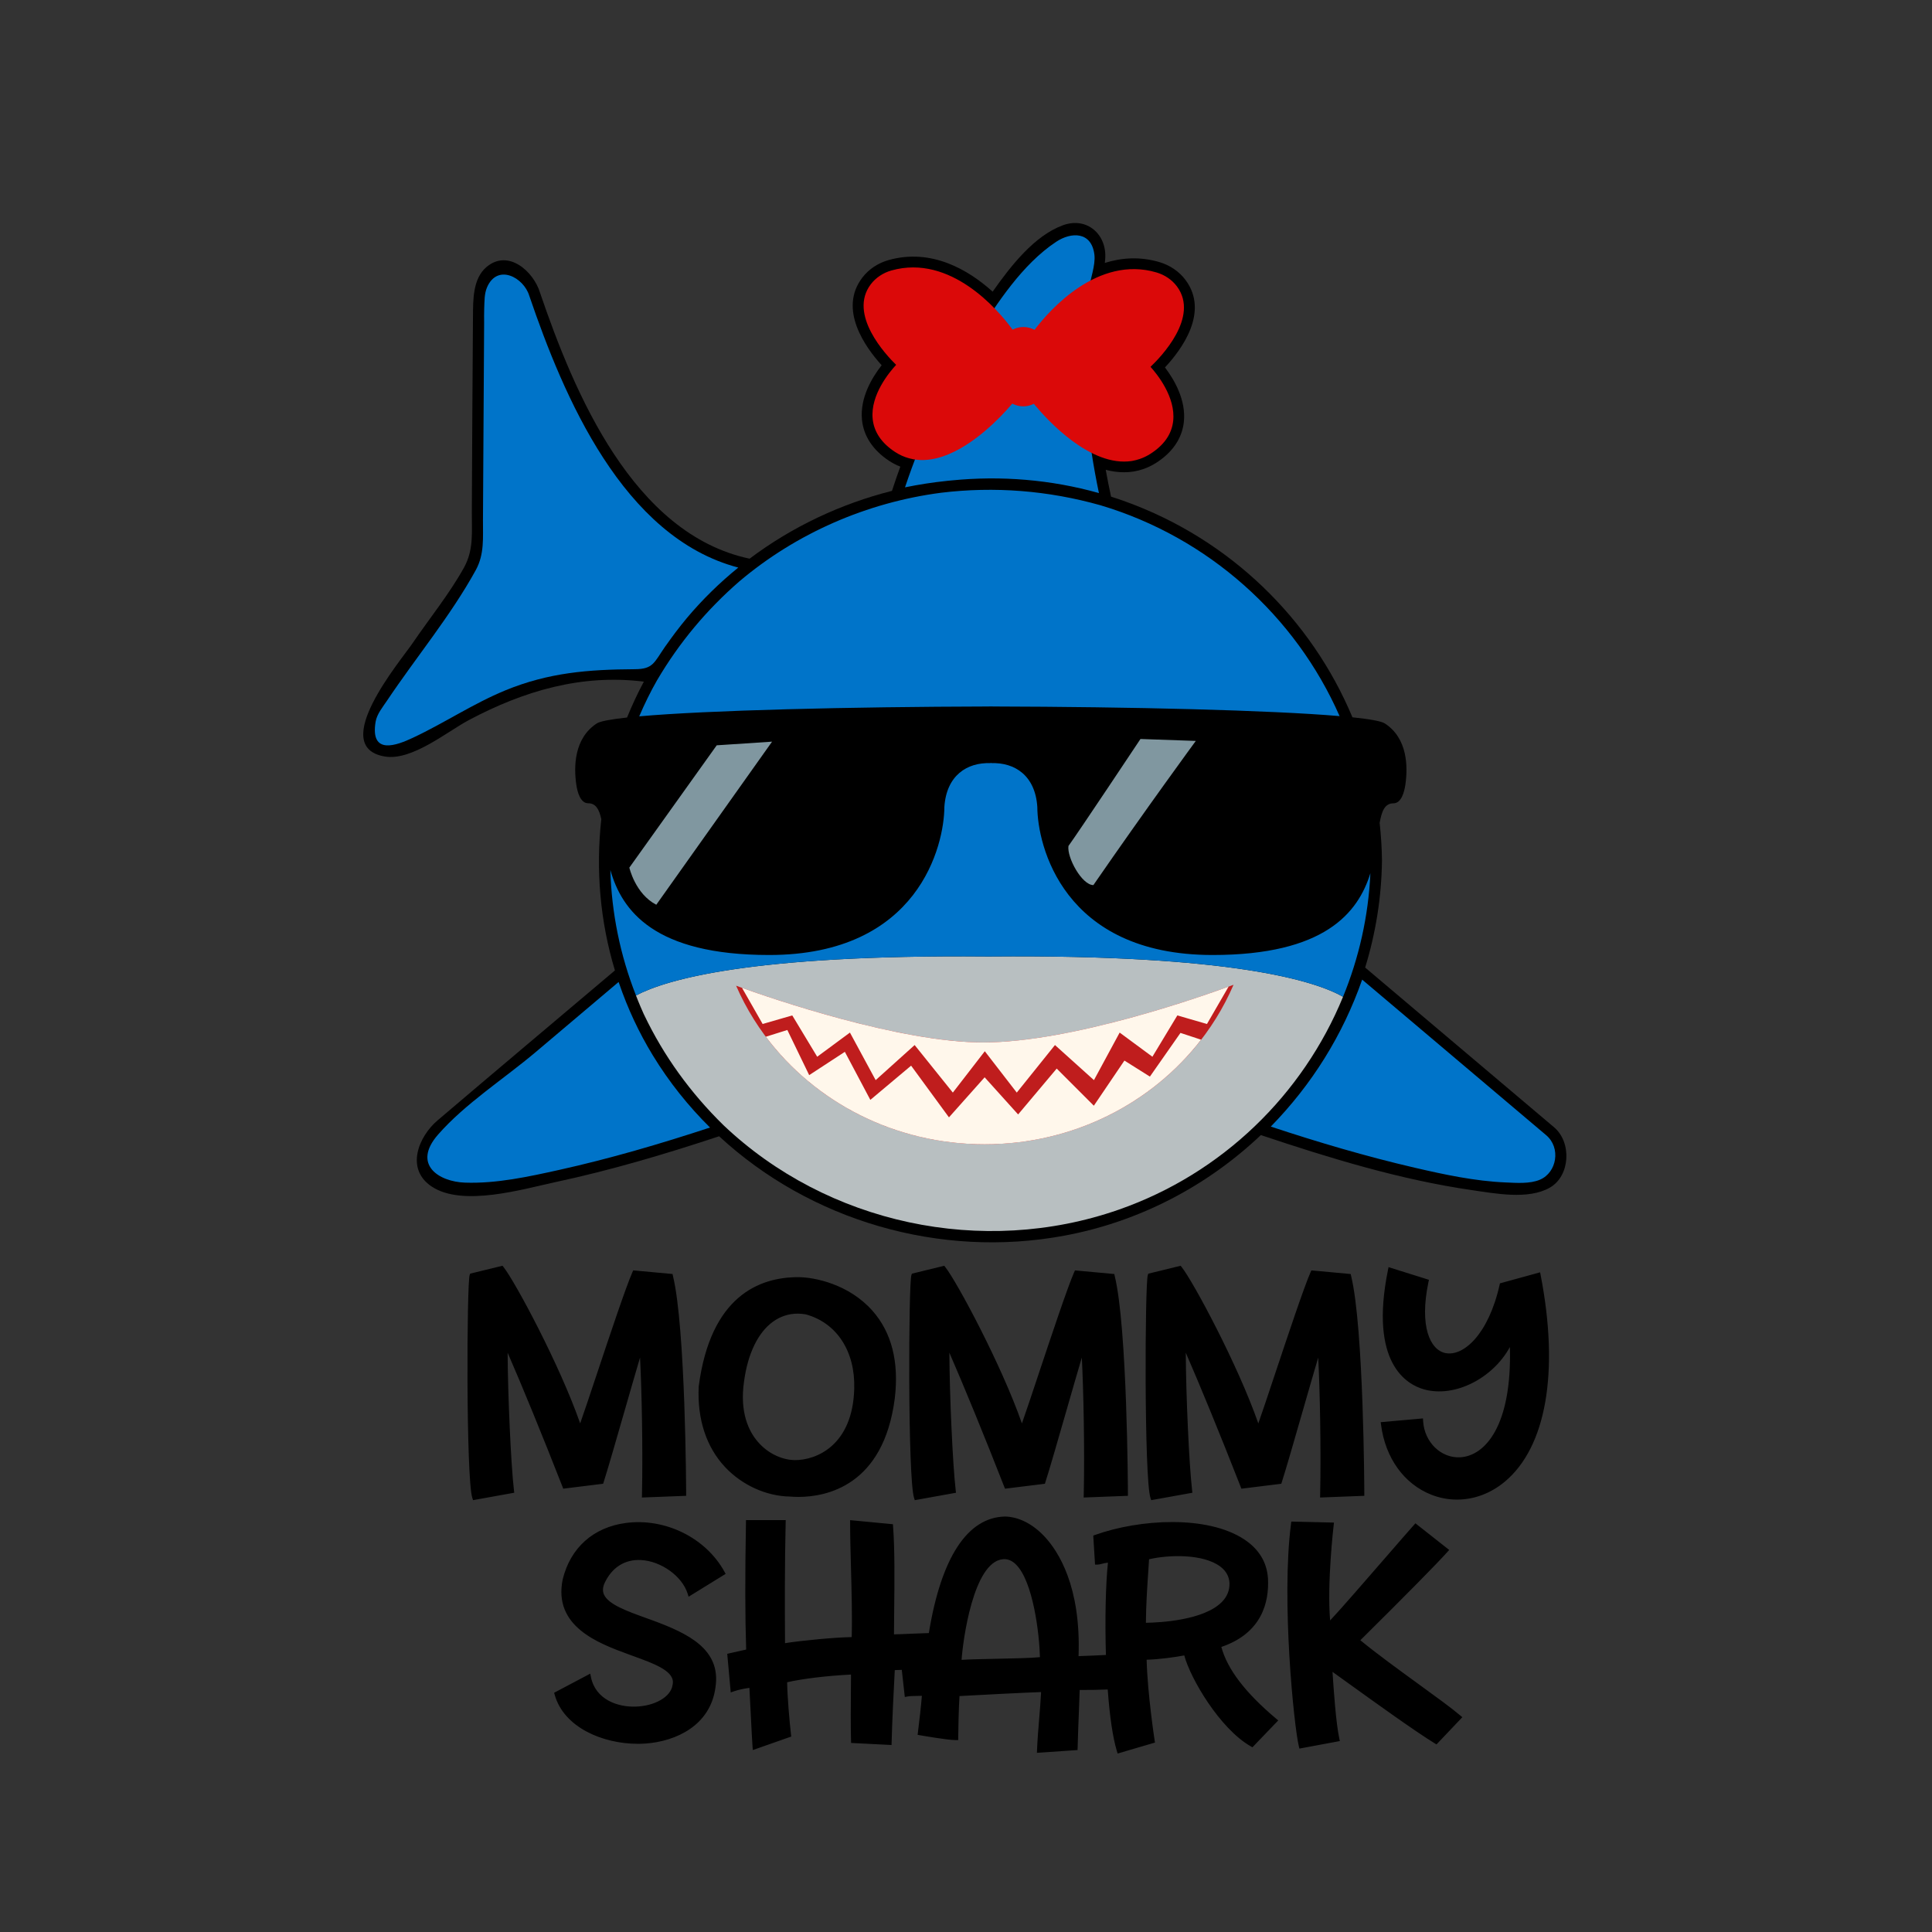
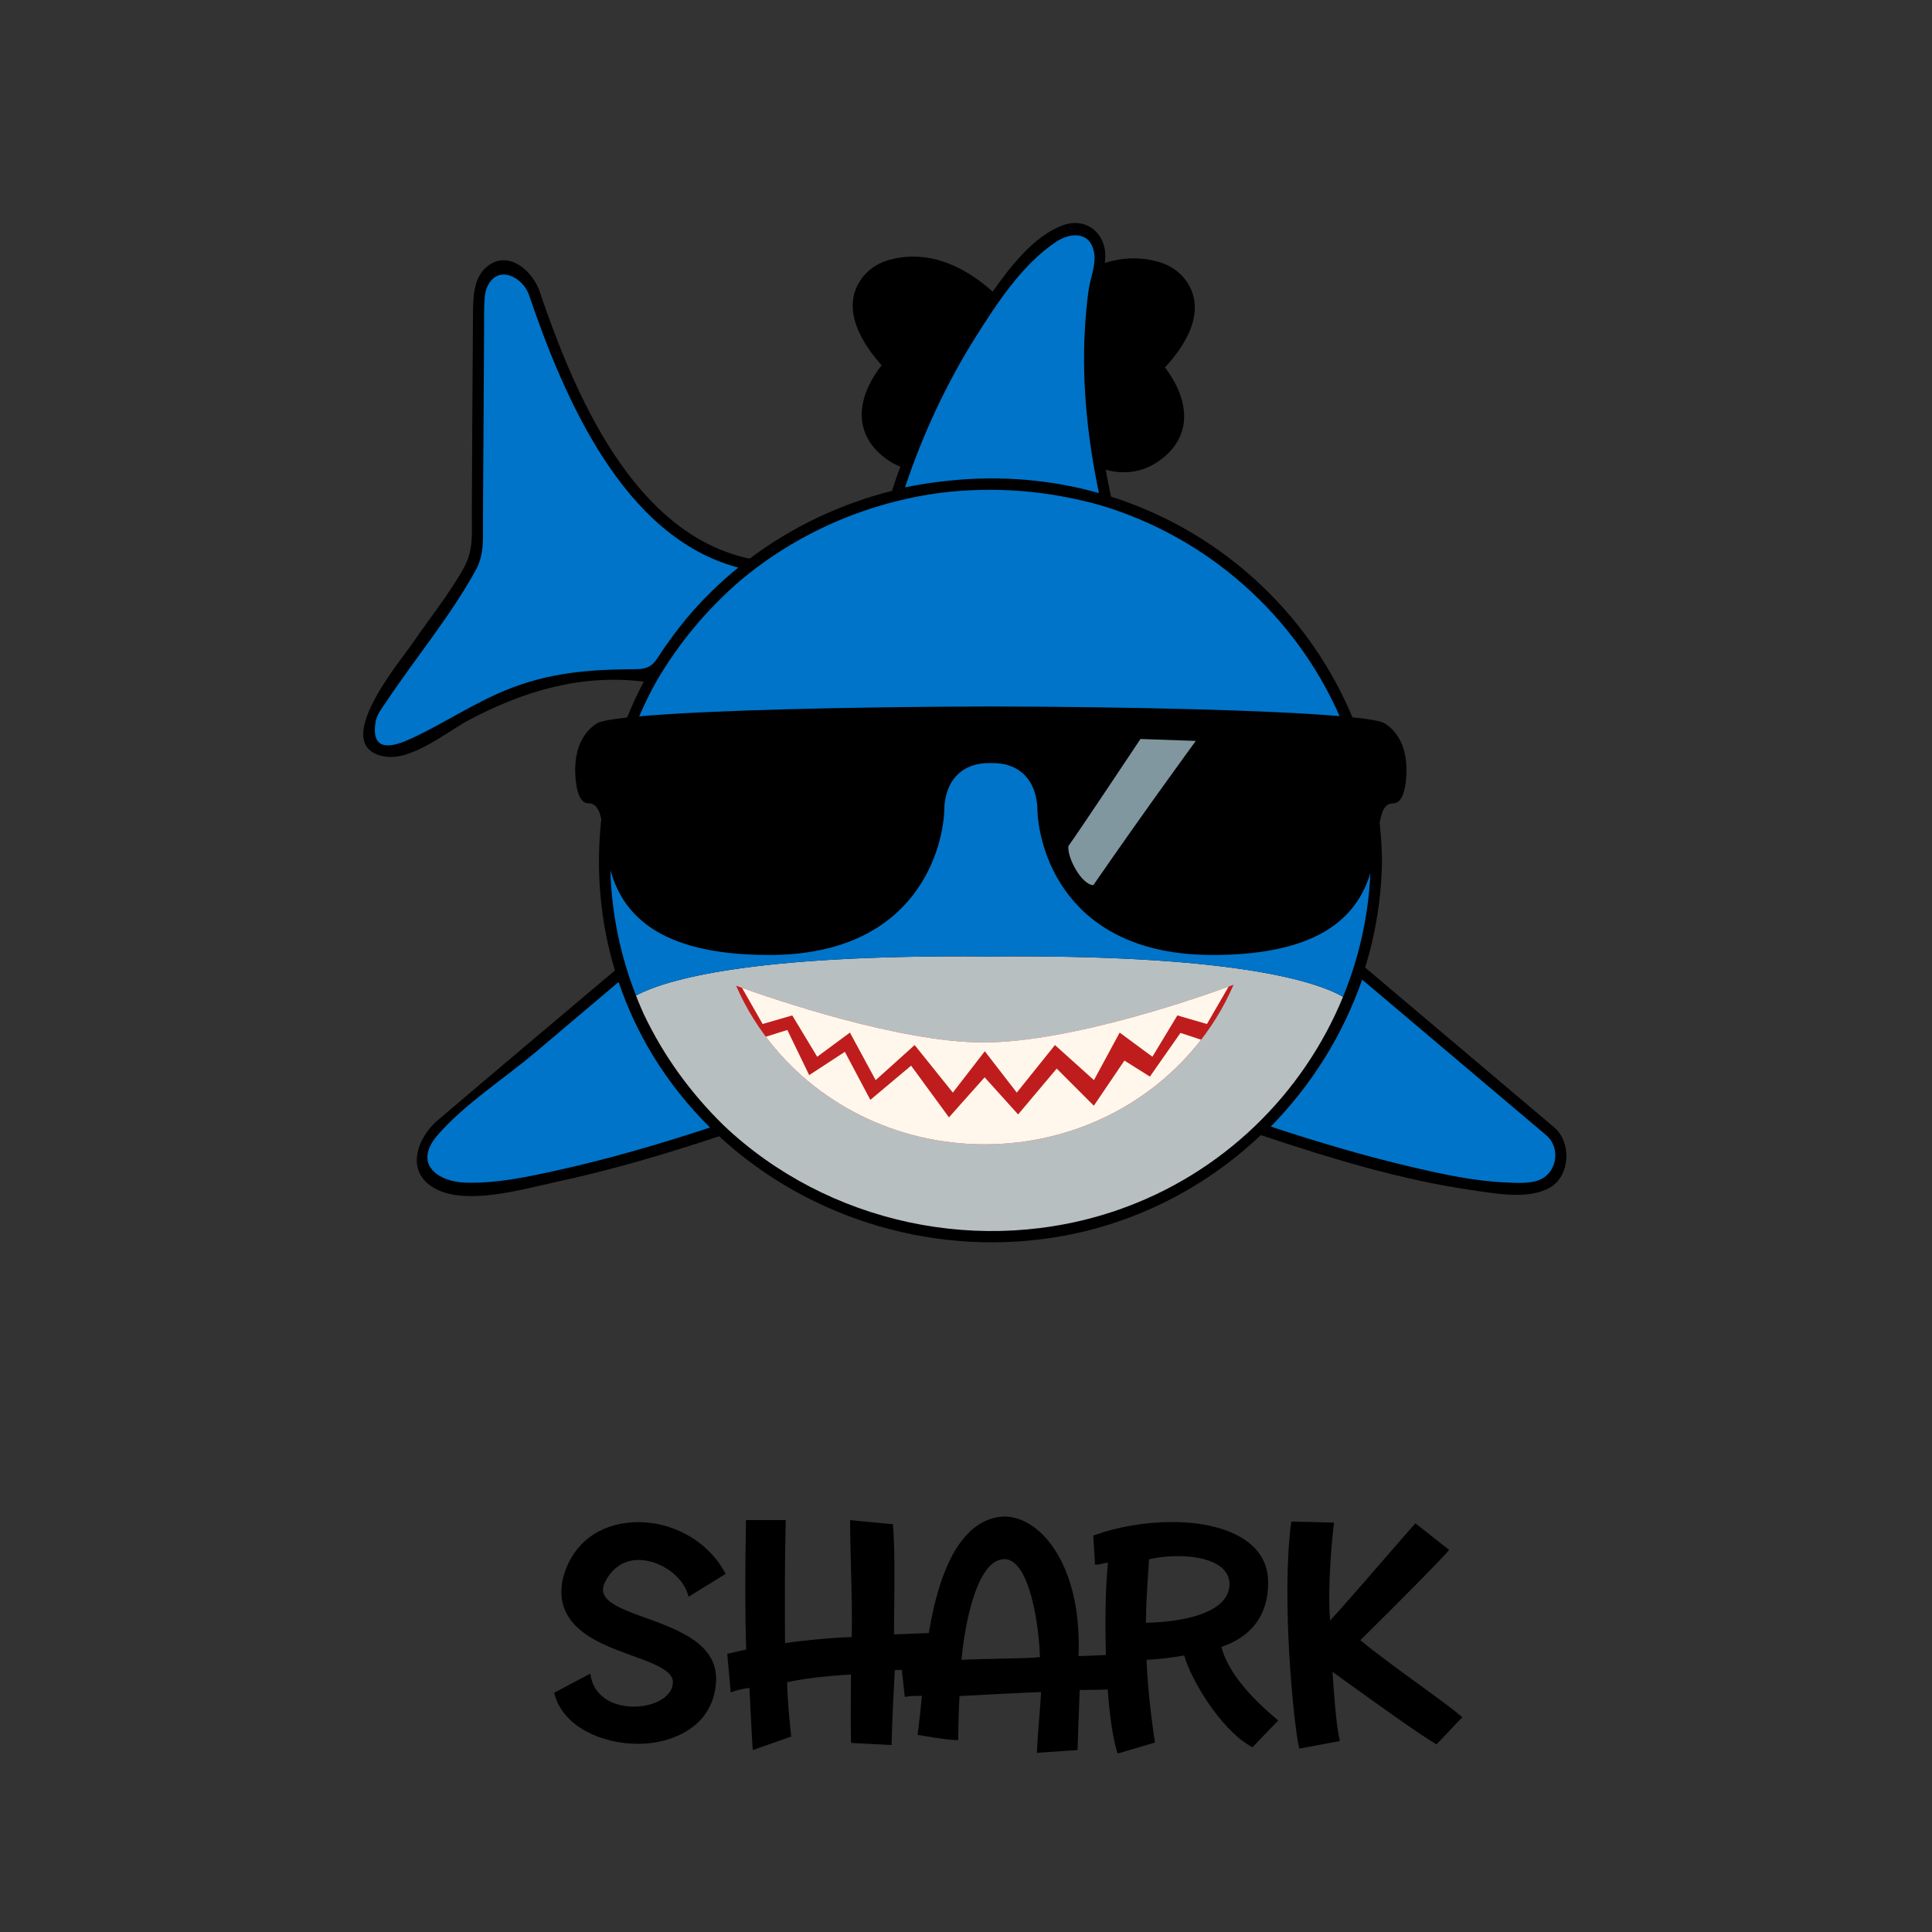
<svg xmlns="http://www.w3.org/2000/svg" version="1.1" id="Calque_1" x="0px" y="0px" viewBox="0 0 1080 1080" style="enable-background:new 0 0 1080 1080;" xml:space="preserve">
  <rect x="0" y="0" width="1080" height="1080" fill="#333333" stroke="none" />
  <style type="text/css">
	.st0{fill:#B8BFC1;}
	.st1{fill:#0074C9;}
	.st2{fill:#8097A0;}
	.st3{fill:#BF1D1D;}
	.st4{fill:#FFF7EB;}
	.st5{fill:#DB0909;}
</style>
  <path d="M868.71,630.13c-35.19-29.75-70.38-59.51-105.58-89.26c5.87-19.1,9.17-39.21,9.4-59.94c-0.08-7.05-0.54-14.03-1.3-20.94  c1.17-6.64,2.92-10.93,7.72-10.93c4.36,0,6.07-6.23,6.68-10.55c1.42-10,1.24-25.79-11.48-34.09c-1.94-1.27-8.32-2.41-18.13-3.44  c-23.03-55.07-68.58-99.55-126.86-120.61c-2.68-0.97-5.37-1.88-8.07-2.74c-1.08-4.98-2.08-9.98-2.99-15  c3.34,0.88,6.76,1.37,10.21,1.37c1.78,0,3.58-0.13,5.38-0.41l2.5-0.53l0.19-0.04c0.88-0.22,1.76-0.48,2.61-0.77  c2.53-0.86,4.97-2.03,7.25-3.48c9.16-5.82,14.53-13.71,15.53-22.81c1.35-12.27-5.32-23.69-10.55-30.56  c9.38-10.04,24.79-30.92,11.55-48.82l0,0c-3.49-4.71-8.64-8.27-14.51-10.02c-11.01-3.27-21.34-2.51-30.65,0.42  c0.06-0.68,0.13-1.36,0.19-2.05c1.17-13.74-10.11-24.01-23.75-18.96c-15.74,5.83-28.78,22.32-39.15,37.07  c-13.63-12.25-34.21-24.39-58.19-17.65c-5.89,1.65-11.1,5.13-14.66,9.8c-13.51,17.7,1.57,38.81,10.8,48.99  c-5.33,6.79-12.18,18.11-11.01,30.39c0.87,9.12,6.12,17.09,15.18,23.05c1.98,1.3,4.1,2.39,6.26,3.23  c-1.63,4.49-3.18,9.01-4.66,13.54c-28.63,7.25-55.83,20.04-79.59,37.92c-65.27-13.83-98.18-93.09-117.13-148.6  c-3.64-12.09-17.87-24.69-29.96-14.43c-7.7,6.54-7.47,18.35-7.55,27.64c-0.31,36.45-0.43,72.91-0.64,109.36  c-0.07,11.1,1.17,20.98-4.4,31.04c-8.14,14.69-19.28,28.36-28.72,42.24c-6.66,9.79-47.41,57.94-15.56,63.33  c15.16,2.57,34.78-13.86,47.1-20.4c30.69-16.29,63.02-25.8,97.74-21.44c-3.5,6.53-6.61,13.23-9.39,20.05  c-9.11,0.99-15.06,2.09-16.91,3.3c-12.72,8.31-12.9,24.09-11.48,34.09c0.61,4.32,2.32,10.55,6.68,10.55c4.28,0,6.13,3.42,7.32,8.87  c-3.14,28.24-0.7,57.08,7.61,84.57c-33.05,27.94-66.18,55.77-99.14,83.82c-10.57,9-18.1,26.98-3.41,36.9  c17.3,11.69,51.23,1.48,69.39-2.41c30.93-6.62,61.39-15.66,91.41-25.61c50.95,47.14,123.36,68.54,193.02,55.56  c42.28-7.88,80.06-27.99,109.81-56.22c38.42,12.85,77.95,25,118.11,30.79c12.77,1.84,31.41,5.48,43.41-1.4  C877.84,657.35,878.7,638.53,868.71,630.13z" />
  <path class="st0" d="M750.77,557.2L750.77,557.2c-15.5-8.8-61.77-23.69-197.02-22.54h-2.51c-131.64-1.12-179,12.96-195.73,21.82  c0.83,2.11,1.65,4.22,2.56,6.31c0.58,1.29,1.1,2.61,1.7,3.88c0.11,0.23,0.22,0.46,0.33,0.69c10.96,22.96,25.86,43.54,44.35,61.65  c58.04,55.12,144.73,73.81,220.97,47.19C683.24,656.01,728.37,611.84,750.77,557.2z" />
  <path class="st1" d="M413.23,325.06c31.87-26.98,71.38-44.19,112.83-49.61c29.87-3.61,59.77-1.27,89.16,7.01  c60.33,18.01,109.02,61.88,133.62,117.85c-38.96-3.33-116.34-5.19-193.92-5.38c0,0-0.01,0-0.01-0.01c-0.34,0-0.68,0-1.02,0  c-0.34,0-0.68,0-1.02,0c0,0-0.01,0-0.01,0.01c-78.64,0.19-157.11,2.1-195.53,5.51c2.95-6.9,6.26-13.68,10.03-20.28  c0.01-0.01,0.02-0.01,0.02-0.02C379.74,359.14,395.03,340.89,413.23,325.06z M354.9,374.09c10.33-0.06,10.73-3.74,16.92-12.64  c0.33-0.47,0.68-0.92,1.01-1.39c1.42-2.03,2.88-4.03,4.37-6.01c0.11-0.15,0.22-0.3,0.33-0.45c2.1-2.77,4.25-5.52,6.5-8.2  c8.71-10.36,18.33-19.73,28.67-28.13c-64.54-16.93-97.6-95.61-116.82-151.9c-3.1-10.31-17.8-18.18-23.61-4.79  c-1.58,3.64-1.42,7.94-1.6,11.84c-0.12,2.65-0.02,5.34-0.04,7.99c-0.11,18.57-0.22,37.14-0.33,55.71  c-0.11,18.22-0.21,36.43-0.32,54.65c-0.06,9.81,0.87,19-4,27.89c-13.96,25.45-33.43,48.82-49.59,72.95  c-2.37,3.54-5.71,7.56-6.42,11.84c-3.2,19.12,12.12,13.03,20.56,9.1c17.65-8.23,33.81-19.15,51.9-26.61  C306.75,375.94,329.02,374.24,354.9,374.09z M346.11,549.79c-0.1-0.29-0.21-0.57-0.31-0.85c-15.46,13.07-30.92,26.14-46.38,39.21  c-17.49,14.79-39.49,28.85-54.59,46.15c-14.51,16.63,0.41,26.3,15.11,26.8c17.57,0.61,35.47-3.31,52.53-7.09  c28.54-6.32,56.67-14.59,84.44-23.71c-12.1-11.96-22.88-25.42-31.95-40.3C357.12,577.17,350.87,563.67,346.11,549.79z   M766.06,488.14c-6.9,22.24-25.71,45.71-88.24,45.71c-83.84,0-97.89-61.66-97.95-82.76c-1.15-17.57-12.61-24.96-25.79-24.49  c-0.07-0.08-0.12-0.17-0.19-0.25c-0.07,0.08-0.12,0.17-0.19,0.25c-13.17-0.48-24.63,6.92-25.79,24.49  c-0.07,21.1-14.11,82.76-97.95,82.76c-64.23,0-82.33-24.76-88.77-47.52c0.68,23.95,5.49,47.74,14.34,70.16  c16.73-8.86,64.09-22.95,195.73-21.82h2.51C689,533.51,735.27,548.4,750.77,557.2C759.64,535.54,764.95,512.25,766.06,488.14z   M864.29,634.55c-34.28-28.98-68.55-57.96-102.83-86.94c-10.87,31.06-28.1,58.63-51.08,82.16c26.45,8.75,53.25,16.68,80.38,22.97  c16.64,3.86,33.7,7.52,50.81,8.25c5.99,0.25,13.66,0.88,19.31-1.55C870.31,655.4,872.66,641.59,864.29,634.55z M529.42,268.8  c0.85-0.09,1.7-0.16,2.55-0.24c27.42-2.74,55.4-0.51,82.34,7.07c-6.21-29.78-9.52-60.2-7.91-90.64c0.4-7.53,1.07-15.06,2.09-22.53  c0.82-6.02,4.01-14.12,3.29-20.08c-1.59-13.04-12.94-12.83-21.42-7.19c-18.84,12.52-32.95,34.19-44.77,52.9  c-16.66,26.38-29.77,54.8-39.69,84.34c7.77-1.59,15.56-2.8,23.36-3.6C529.3,268.81,529.36,268.8,529.42,268.8z" />
-   <path class="st2" d="M400.65,416.63L351.81,485c0,0,3.26,14.65,15.06,20.76l64.72-91.17L400.65,416.63z" />
  <path class="st2" d="M637.53,413.1c0,0-33.92,51.01-40.26,59.82c-0.9,6.42,7.51,21.85,13.94,21.85  c29.58-42.87,57.25-80.59,57.25-80.59L637.53,413.1z" />
  <path class="st3" d="M689.55,550.5c-22.46,52.32-76.29,89.17-139.14,89.17c-62.64,0-116.33-36.61-138.92-88.66  c0,0,84.84,31.72,138.11,31.72C604.97,582.73,689.55,550.5,689.55,550.5z" />
  <path class="st4" d="M550.41,639.67c-50.42,0-95.03-23.73-122.3-60.13l12.02-3.77L452.34,601l19.94-13.02l14.25,26.86l22.79-19.13  l21.16,28.9l19.94-22.39l18.72,20.76l21.57-25.64l20.76,20.76l17.09-25.23l14.25,8.95l17.09-24.42l11.53,3.8  C644.07,616.66,600.06,639.67,550.41,639.67z M549.59,582.73c-47.03,0-118.68-24.73-134.8-30.52l11.53,20.21l16.56-4.79l13.94,23.1  l18.3-13.51l14.38,26.58l21.79-19.61l21.35,26.58l17.87-23.12l17.87,23.12l21.35-26.58l21.79,19.61l14.38-26.58l18.3,13.51  l13.94-23.1l16.56,4.79l12.1-20.91C671.89,556.99,599.08,582.73,549.59,582.73z" />
-   <path class="st5" d="M657.95,160.15c-2.72-3.67-6.77-6.46-11.39-7.83c-32.99-9.81-60.1,21.46-67.63,31.28l-0.6,0.78  c-1.9-0.99-3.96-1.57-6.13-1.58c-2.17-0.02-4.24,0.52-6.15,1.49l-0.58-0.79c-7.37-9.93-34.01-41.62-67.13-32.31  c-4.64,1.3-8.74,4.03-11.51,7.66c-12.9,16.89,8.5,39.63,14.12,45.11c-3.7,3.98-14.4,16.73-13.13,30.07c0.7,7.35,4.9,13.61,12.5,18.6  c2.49,1.64,5.2,2.85,7.86,3.55l2.57,0.59c5.46,0.94,11.01,0.17,16.39-1.65c17.22-5.84,32.71-22.49,38.02-28.67l0.71-0.83  c1.87,0.96,3.89,1.51,6.01,1.53c1.5,0.01,2.97-0.23,4.38-0.71c0.57-0.19,1.11-0.45,1.66-0.72l0.7,0.84  c6.84,8.22,30.96,34.74,54.15,31.13l2.16-0.47c0.72-0.18,1.44-0.39,2.14-0.63c2.08-0.71,4.08-1.66,5.96-2.86  c7.67-4.88,11.98-11.07,12.79-18.4c1.47-13.32-9.03-26.23-12.67-30.27C648.84,199.65,670.59,177.24,657.95,160.15z" />
  <path d="M682.74,920.65c22.74-7.74,26.74-25.05,26.07-38.29c-0.6-9.09-5.1-16.46-13.37-21.89c-20.59-13.53-58.25-11.36-83.24-2.45  l-1.06,0.38l0.99,16.22h1.41c0.68,0,1.39-0.18,2.29-0.41c0.97-0.25,2.11-0.54,3.52-0.68c-1.28,11.83-1.73,32.04-1.13,51.61  c-4.79,0.23-10.09,0.49-15.3,0.65c1.39-39.01-11.3-58.63-19.06-66.9c-6.62-7.05-14.44-11.01-22.08-11.14  c-21,0.46-35.7,22.98-42.55,65.14c-2.91,0.08-6.03,0.21-9.3,0.35c-3.38,0.15-6.86,0.3-10.19,0.38c0.01-4.35,0.06-9.09,0.12-14.07  c0.17-15.43,0.36-32.92-0.62-46.24l-0.09-1.26l-23.93-2.28v1.65c0,7.05,0.23,15.62,0.47,24.68c0.36,13.69,0.74,27.82,0.41,39.05  c-8.72,0.08-28.52,1.97-37.27,3.39c-0.13-19.5-0.19-44.38,0.35-67.26l0.04-1.54h-22.2l-0.04,2.15c-0.52,28.86-0.47,52.47,0.13,70.22  c-2.45,0.51-5.57,1.21-9.31,2.09l-1.27,0.3l1.96,21.57l1.82-0.63c2.82-0.99,6.2-1.58,8.61-1.9c0.2,3.67,0.47,8.97,0.73,14.11  c0.4,8.05,0.82,16.38,1.02,18.71l0.16,1.93l21.48-7.55l-0.14-1.19c-0.86-7.4-2.04-21.22-2.15-29.17c8.86-2,22.27-3.61,35.7-4.29  c-0.01,1.84-0.03,4.18-0.05,6.83c-0.08,9.34-0.19,22.12,0.06,30.02l0.04,1.38l22.61,1.15l0.04-1.54c0.3-12.02,1.13-28.49,1.76-40.33  c1.18-0.06,2.48-0.11,3.92-0.14l1.69,15.16l1.57-0.28c1.46-0.26,3.21-0.28,5.07-0.3c0.95-0.01,1.93-0.02,2.9-0.06  c-0.43,5.34-1.42,14.29-2.2,20.38l-0.18,1.42l1.41,0.25c0.62,0.11,15.2,2.69,19.79,2.69h1.5v-1.5c0-3.65,0.29-17.34,0.72-23.11  c9.06-0.52,37.71-1.99,45.6-2.23c-0.26,5.2-0.68,10.23-1.08,15.11c-0.46,5.5-0.93,11.18-1.18,17.17l-0.07,1.67l22.72-1.54l0.04-1.37  c0.17-6.72,0.46-14.04,0.72-20.49c0.2-5.01,0.37-9.16,0.42-11.73c4.53,0.05,10.1-0.04,15.68-0.26c1.09,15.02,2.84,26.88,5.1,34.37  l0.43,1.43l20.88-6.13l-0.2-1.3c-0.04-0.26-3.95-25.79-4.46-45.01c6.88-0.17,15.85-1.41,21.04-2.4  c3.46,13.01,19.97,40.97,37.09,50.77l1.01,0.58l14.43-15.01l-1.22-1.03C696.09,946.2,686.08,933.07,682.74,920.65z M687.29,885.02  c0.08,4.04-1.3,7.47-4.23,10.46c-10.09,10.32-34.66,11.54-42.49,11.67c0.06-9.93,0.71-19.56,1.28-28.11c0.17-2.53,0.33-5,0.48-7.4  c11.17-2.61,30.15-3.06,39.7,3.98C685.34,878.06,687.11,881.22,687.29,885.02z M560.62,871.61c0.27-0.02,0.53-0.04,0.79-0.04  c2.19,0,4.2,0.86,6.12,2.61c10.14,9.26,13.55,40.15,13.8,52.18c-4.76,0.51-15.31,0.73-24.72,0.92c-7.62,0.16-14.87,0.31-19.08,0.59  C538.21,917.61,543.97,873.16,560.62,871.61z M337.77,885.38c-0.89,2.25-0.93,4.21-0.13,6c2.47,5.51,12.74,9.21,23.61,13.13  c1.27,0.46,2.56,0.93,3.86,1.4c19.42,7.19,38.11,16,34.84,37.34c-2.82,21.29-22.04,30.19-39.09,31.4c-1.42,0.1-2.87,0.15-4.32,0.15  c-19.52,0-41.32-9.1-46.45-27.37l-0.33-1.17l20.19-10.68l0.4,1.96c2.61,12.65,15.07,16.79,24.96,16.47  c10.84-0.34,19.71-5.51,20.65-12.04l0.02-0.13c1.77-7.49-9.66-11.63-22.9-16.43l-1.85-0.67c-16.78-6.18-42.13-15.52-36.66-41.93  c4.32-17.62,17.16-29.06,35.25-31.46c22.03-2.92,44.7,8.27,55.13,27.2l0.69,1.25l-20.7,12.77l-0.58-1.82  c-3.1-9.68-14.76-18.06-25.99-18.68C349.17,871.58,341.85,876.29,337.77,885.38z M817.45,959.93L803,975.15l-1.04-0.64  c-11.08-6.84-32.01-21.89-48.82-33.99c-2.88-2.07-5.65-4.07-8.26-5.94c0.66,10.29,1.93,28.57,3.78,37.17l0.32,1.51l-22.6,4.21  l-0.34-1.38c-2.67-10.88-9.88-81.41-4.37-124.19l0.17-1.34l23.86,0.57l-0.19,1.64c-0.04,0.33-3.75,32.11-1.97,53.07  c5.41-5.7,20.42-23,30.88-35.06c6.83-7.87,12.73-14.67,15.87-18.19l0.94-1.05l18.88,14.88l-1.06,1.19  c-5.79,6.47-23.02,23.95-48.53,49.21l-0.08,0.08c8.92,7.35,21.43,16.44,32.53,24.51c9.98,7.25,18.61,13.52,23.27,17.5L817.45,959.93  z" />
-   <path d="M446.14,713.94c-21.69,0-48.94,10.59-55.55,61.04l-0.01,0.13c-0.86,18.25,4.25,33.81,14.76,45.01  c9.47,10.08,23,16.24,36.22,16.46c1.3,0.11,2.9,0.2,4.76,0.2c15.41,0,47.57-6.04,53.87-55.07l0-0.01  c2.44-20.43-1.78-36.93-12.52-49.03C474.55,717.88,455.39,713.94,446.14,713.94z M415.93,772.2c2.07-15.45,7.79-27.29,16.12-33.33  c4.14-3,8.86-4.54,13.85-4.54c1.51,0,3.04,0.14,4.59,0.42c17.3,4.78,27.65,20.69,27.03,41.54c-0.84,31.82-21.35,40.05-33.35,39.92  c-5.76-0.07-14.19-2.81-20.59-10.3C418.68,800.2,413.38,789.71,415.93,772.2z M376.18,713.24c7.07,28.81,7.38,120.58,7.38,121.49  v1.44l-24.73,0.95l0.04-1.59c0.57-25.59-0.18-59.9-1.08-76.63c-2.26,7.58-5.39,18.45-8.64,29.77c-4.63,16.09-9.42,32.73-11.7,39.84  l-0.29,0.91l-22.3,2.76l-0.42-1.08c-11.31-28.88-22.5-56.2-30.67-74.94c0.09,23.13,1.85,62.69,3.53,76.88l0.17,1.4l-23.03,4.15  l-0.41-1.24c-3.57-10.87-3.12-120.26-1.48-124.63l0.28-0.74l18.06-4.42l0.6,0.75c6.43,8.11,31.35,54.49,42.83,87.37  c1.96-5.48,5.62-16.46,9.18-27.16c7.3-21.9,16.39-49.15,20.03-57.38l0.44-0.99l21.99,2.03L376.18,713.24z M623.13,713.24  c7.07,28.81,7.38,120.58,7.38,121.49v1.44l-24.73,0.95l0.04-1.59c0.57-25.59-0.18-59.9-1.08-76.63c-2.26,7.58-5.39,18.47-8.65,29.8  c-4.63,16.08-9.41,32.71-11.7,39.82l-0.29,0.91l-22.3,2.76l-0.42-1.08c-11.31-28.89-22.5-56.2-30.67-74.94  c0.09,23.13,1.85,62.69,3.53,76.88l0.17,1.4l-23.03,4.15l-0.41-1.24c-3.56-10.86-3.12-120.26-1.48-124.63l0.28-0.74l18.06-4.42  l0.6,0.75c6.43,8.11,31.35,54.49,42.83,87.37c1.96-5.48,5.62-16.45,9.18-27.16c7.3-21.9,16.39-49.15,20.03-57.38l0.44-0.99  l21.99,2.03L623.13,713.24z M841.13,828.33c-7.88,6.55-17.24,9.96-26.65,9.96c-4.84,0-9.7-0.9-14.37-2.74  c-15.2-5.98-25.7-20.55-28.08-38.99l-0.2-1.55l23.62-2.11l0.09,1.54c0.7,11.77,10.05,20.83,20.81,20.19  c13.82-0.82,28.91-17.58,27.69-61.63c-9.5,17.47-30.85,28.48-48.03,23.66c-9.57-2.68-30.69-14.55-20.13-66.69l0.33-1.63l22.57,7.08  l-0.28,1.33c-5.17,24.84,1,37.79,9.39,39.6c10.1,2.18,24.19-10.42,30.39-38.07l0.2-0.88l22.45-6.17l0.31,1.59  C871.71,766.9,864.37,809,841.13,828.33z M755.28,713.24c7.07,28.81,7.38,120.58,7.38,121.49v1.44l-24.73,0.95l0.04-1.59  c0.57-25.59-0.18-59.9-1.08-76.63c-2.26,7.58-5.39,18.47-8.65,29.8c-4.63,16.08-9.41,32.71-11.7,39.82l-0.29,0.91l-22.3,2.76  l-0.42-1.08c-11.31-28.89-22.5-56.2-30.67-74.94c0.09,23.13,1.85,62.69,3.53,76.88l0.17,1.4l-23.03,4.15l-0.41-1.24  c-3.57-10.86-3.12-120.26-1.48-124.63l0.28-0.74l18.06-4.42l0.6,0.75c6.43,8.11,31.35,54.49,42.83,87.37  c1.96-5.48,5.62-16.45,9.18-27.16c7.3-21.9,16.39-49.15,20.03-57.38l0.44-0.99l21.99,2.03L755.28,713.24z" />
</svg>